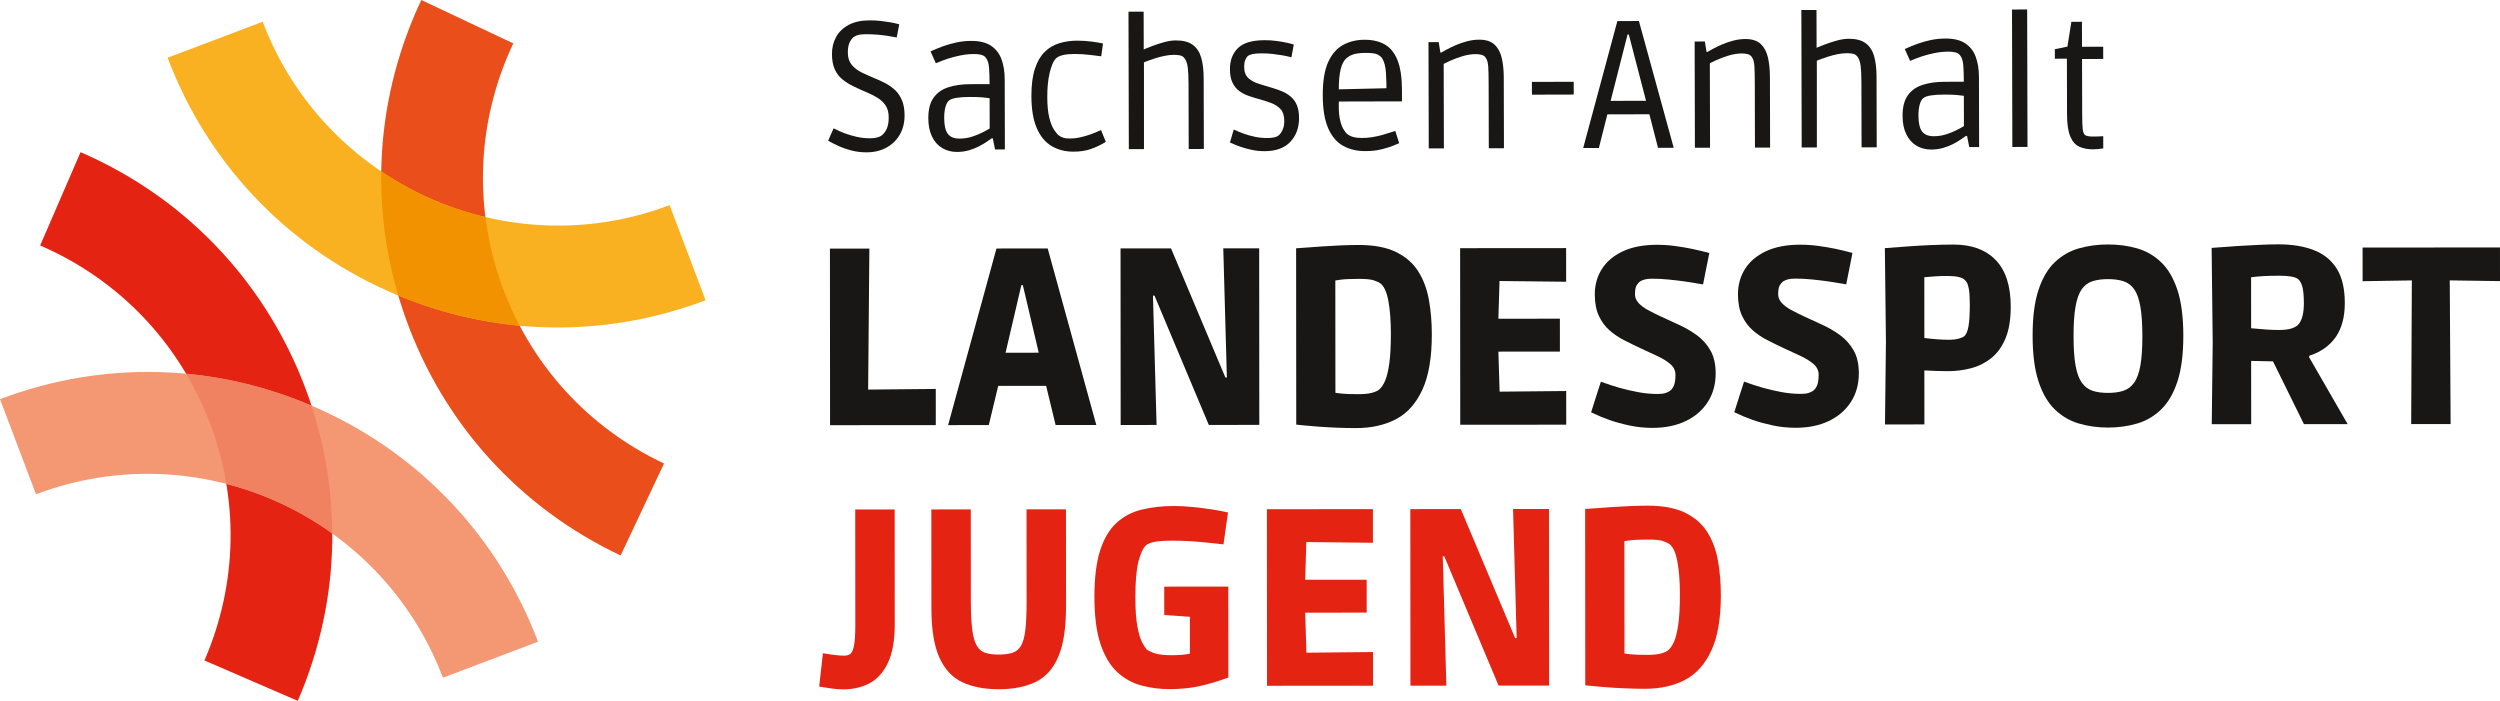
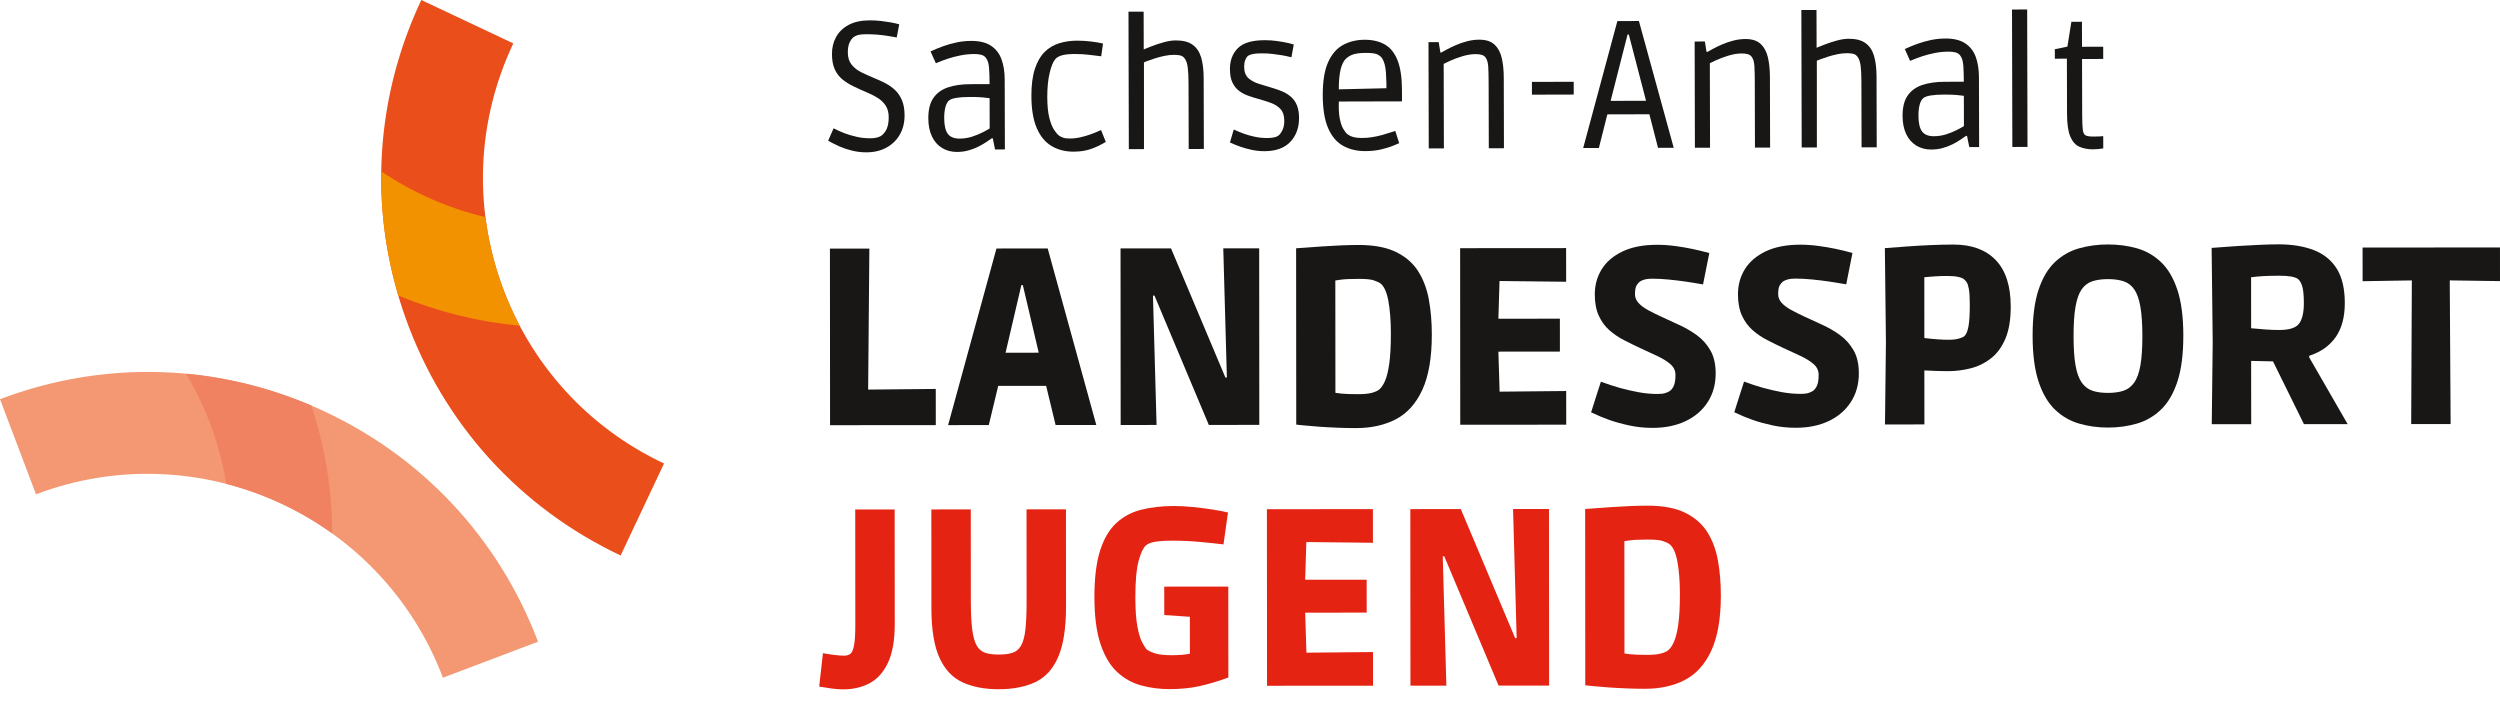
<svg xmlns="http://www.w3.org/2000/svg" version="1.1" id="Ebene_1" x="0px" y="0px" width="301.293px" height="84.466px" viewBox="0 0 301.293 84.466" enable-background="new 0 0 301.293 84.466" xml:space="preserve">
  <rect x="-22.457" y="-20.993" fill="none" width="346.155" height="126.107" />
  <g>
    <g>
      <path fill="#181716" d="M100.036,51.243l-0.014-21.28l4.752-0.003l-0.168,19.403l-2.091-2.391l10.263-0.098l0.002,4.359    L100.036,51.243z" />
      <path fill="#181716" d="M114.263,51.233l5.827-21.284l6.176-0.005l5.857,21.276l-4.904,0.004l-1.639-6.779l2.635,2.056    l-10.051,0.007l2.633-2.06l-1.631,6.781L114.263,51.233z M120.707,44.569l-1.636-2.058l8.233-0.006l-1.634,2.061l-2.884-12.258    l2.604,2.056l-4.42,0.003l2.603-2.06L120.707,44.569z" />
      <path fill="#181716" d="M135.059,51.218l-0.014-21.28l6.084-0.004l6.549,15.554h0.182l-0.434-15.559l4.328-0.003l0.015,21.28    l-6.085,0.004l-6.549-15.585h-0.182l0.435,15.59L135.059,51.218z" />
      <path fill="#181716" d="M163.454,51.592c-0.727,0-1.473-0.015-2.24-0.045c-0.767-0.029-1.498-0.069-2.194-0.119    s-1.292-0.1-1.786-0.15c-0.495-0.05-0.832-0.084-1.014-0.104l-0.016-21.25c0.303-0.021,0.736-0.052,1.302-0.092    c0.565-0.041,1.206-0.087,1.922-0.139c0.716-0.05,1.453-0.092,2.21-0.122c0.757-0.031,1.457-0.046,2.104-0.047    c1.836-0.001,3.336,0.28,4.496,0.845c1.16,0.563,2.055,1.341,2.681,2.328c0.626,0.989,1.056,2.134,1.289,3.436    s0.351,2.689,0.351,4.162c0.002,2.805-0.38,5.035-1.146,6.69s-1.829,2.837-3.19,3.544C166.859,51.236,165.27,51.59,163.454,51.592    z M163.693,47.504c0.706,0,1.261-0.056,1.665-0.167c0.403-0.111,0.695-0.247,0.877-0.409c0.242-0.202,0.469-0.54,0.682-1.015    c0.211-0.474,0.382-1.17,0.513-2.089c0.13-0.918,0.195-2.134,0.194-3.647c-0.002-1.533-0.104-2.846-0.306-3.936    c-0.203-1.09-0.536-1.796-1.001-2.119c-0.141-0.1-0.389-0.211-0.742-0.332s-0.943-0.181-1.771-0.181    c-0.989,0.001-1.721,0.032-2.194,0.093c-0.475,0.061-0.903,0.133-1.286,0.213l0.604-2.24l0.013,17.799l-0.607-2.209    c0.424,0.06,0.863,0.115,1.317,0.166S162.786,47.505,163.693,47.504z" />
      <path fill="#181716" d="M175.985,51.19l-0.014-21.28l12.773-0.01l0.004,4.056l-10.143-0.113l2.179-2.09l-0.267,8.778l-2.06-2.117    l9.536-0.007l0.002,3.966l-9.535,0.007l2.057-2.121l0.279,9.051l-2.182-2.087l10.141-0.099l0.004,4.057L175.985,51.19z" />
      <path fill="#181716" d="M199.173,51.567c-0.969,0.001-1.897-0.095-2.786-0.286c-0.888-0.19-1.68-0.407-2.376-0.648    c-0.696-0.242-1.448-0.554-2.256-0.938c0.241-0.746,0.438-1.367,0.589-1.861c0.151-0.494,0.348-1.105,0.59-1.833    c0.826,0.303,1.578,0.55,2.255,0.741c0.677,0.19,1.413,0.362,2.21,0.513c0.797,0.151,1.59,0.226,2.377,0.226    c0.383-0.001,0.686-0.036,0.908-0.106c0.222-0.07,0.393-0.146,0.514-0.229c0.223-0.141,0.398-0.363,0.529-0.666    s0.197-0.736,0.196-1.302c-0.001-0.504-0.202-0.933-0.606-1.286c-0.404-0.352-0.929-0.68-1.574-0.981    c-0.646-0.303-1.344-0.626-2.09-0.968c-0.646-0.303-1.293-0.62-1.938-0.953c-0.646-0.332-1.232-0.729-1.758-1.193    s-0.949-1.045-1.271-1.739c-0.324-0.696-0.486-1.56-0.486-2.589c-0.001-1.109,0.275-2.113,0.83-3.013    c0.555-0.897,1.391-1.615,2.511-2.15s2.507-0.804,4.162-0.805c0.726-0.001,1.458,0.05,2.194,0.149s1.418,0.216,2.044,0.347    c0.625,0.131,1.312,0.297,2.06,0.498l-0.755,3.784c-0.787-0.141-1.493-0.256-2.119-0.347c-0.626-0.09-1.292-0.17-1.999-0.24    c-0.706-0.07-1.372-0.105-1.997-0.105c-0.384,0-0.687,0.03-0.908,0.092c-0.222,0.061-0.414,0.142-0.575,0.242    c-0.141,0.102-0.277,0.258-0.408,0.47s-0.196,0.57-0.195,1.074c0,0.384,0.141,0.732,0.424,1.045s0.666,0.601,1.151,0.861    c0.484,0.263,1.009,0.525,1.574,0.786c0.687,0.323,1.408,0.655,2.165,0.998c0.758,0.343,1.469,0.756,2.135,1.239    c0.667,0.484,1.212,1.094,1.637,1.83c0.424,0.737,0.637,1.659,0.637,2.769c0.001,1.313-0.316,2.464-0.951,3.452    c-0.635,0.99-1.521,1.757-2.662,2.303C202.013,51.292,200.686,51.566,199.173,51.567z" />
      <path fill="#181716" d="M216.428,51.555c-0.969,0-1.898-0.095-2.786-0.286s-1.681-0.407-2.376-0.649    c-0.697-0.241-1.449-0.554-2.256-0.937c0.241-0.746,0.438-1.367,0.589-1.862c0.151-0.494,0.347-1.105,0.589-1.832    c0.827,0.302,1.579,0.55,2.256,0.74c0.676,0.191,1.412,0.362,2.21,0.514c0.797,0.15,1.589,0.226,2.376,0.225    c0.383,0,0.686-0.035,0.908-0.106c0.223-0.07,0.394-0.146,0.515-0.228c0.222-0.141,0.397-0.363,0.529-0.666    c0.131-0.303,0.196-0.736,0.196-1.302c-0.001-0.504-0.203-0.933-0.607-1.286c-0.404-0.353-0.928-0.68-1.574-0.982    c-0.646-0.302-1.343-0.625-2.09-0.967c-0.646-0.303-1.292-0.62-1.938-0.953c-0.646-0.332-1.231-0.729-1.757-1.194    c-0.525-0.463-0.95-1.044-1.272-1.739c-0.323-0.696-0.485-1.559-0.486-2.588c0-1.109,0.275-2.114,0.83-3.013    c0.555-0.897,1.392-1.615,2.512-2.151c1.119-0.535,2.506-0.804,4.162-0.805c0.726,0,1.457,0.05,2.193,0.15    c0.737,0.1,1.418,0.216,2.045,0.346c0.625,0.132,1.311,0.297,2.059,0.499l-0.754,3.783c-0.787-0.14-1.494-0.256-2.119-0.346    c-0.627-0.091-1.293-0.17-1.999-0.241c-0.706-0.069-1.372-0.105-1.997-0.104c-0.385,0-0.688,0.03-0.908,0.091    c-0.223,0.061-0.414,0.143-0.575,0.243c-0.142,0.102-0.278,0.258-0.409,0.47s-0.195,0.57-0.195,1.074    c0,0.384,0.142,0.732,0.424,1.045c0.283,0.313,0.667,0.6,1.152,0.861c0.484,0.263,1.008,0.524,1.574,0.786    c0.686,0.322,1.408,0.655,2.164,0.997c0.758,0.344,1.469,0.756,2.136,1.24c0.667,0.483,1.212,1.094,1.636,1.83    s0.637,1.659,0.637,2.769c0.002,1.313-0.315,2.463-0.95,3.452s-1.522,1.757-2.662,2.303S217.941,51.553,216.428,51.555z" />
      <path fill="#181716" d="M227.173,51.154l0.114-9.929l-0.129-11.321c1.069-0.082,2.023-0.153,2.86-0.214    c0.837-0.062,1.735-0.112,2.694-0.153c0.957-0.041,1.861-0.062,2.709-0.063c2.199-0.002,3.9,0.623,5.102,1.873    s1.803,3.116,1.805,5.599c0.002,1.555-0.209,2.836-0.633,3.845c-0.423,1.01-0.998,1.802-1.723,2.378    c-0.727,0.575-1.539,0.98-2.437,1.212c-0.898,0.233-1.821,0.351-2.771,0.351c-0.767,0.001-1.715-0.028-2.845-0.089l0.005,6.508    L227.173,51.154z M234.855,40.947c0.484,0,0.888-0.046,1.21-0.138c0.323-0.091,0.555-0.196,0.697-0.317    c0.221-0.222,0.383-0.625,0.482-1.211c0.101-0.585,0.15-1.442,0.15-2.573c-0.001-0.827-0.037-1.442-0.107-1.847    c-0.071-0.403-0.157-0.681-0.258-0.832c-0.102-0.151-0.203-0.268-0.303-0.349c-0.121-0.121-0.354-0.222-0.697-0.302    c-0.343-0.08-0.816-0.121-1.422-0.12c-0.465,0-0.934,0.016-1.408,0.047c-0.475,0.03-0.903,0.065-1.286,0.105l0.005,7.326    C233.049,40.878,234.028,40.948,234.855,40.947z" />
      <path fill="#181716" d="M254.053,51.529c-1.23,0-2.396-0.161-3.496-0.482s-2.069-0.886-2.907-1.693    c-0.838-0.806-1.495-1.931-1.97-3.373c-0.476-1.442-0.714-3.284-0.715-5.524c-0.002-2.24,0.233-4.076,0.707-5.51    c0.473-1.434,1.128-2.548,1.965-3.347c0.837-0.797,1.805-1.353,2.905-1.667c1.099-0.313,2.265-0.471,3.495-0.471    c1.252-0.001,2.422,0.154,3.513,0.466c1.09,0.313,2.054,0.867,2.892,1.663c0.838,0.797,1.494,1.911,1.971,3.344    c0.475,1.433,0.713,3.269,0.715,5.509s-0.234,4.082-0.707,5.525c-0.475,1.443-1.129,2.568-1.966,3.376    c-0.837,0.809-1.8,1.374-2.89,1.697S255.305,51.528,254.053,51.529z M254.051,47.351c0.727-0.001,1.347-0.086,1.861-0.259    c0.514-0.172,0.943-0.494,1.285-0.97c0.343-0.474,0.594-1.166,0.756-2.073c0.16-0.908,0.24-2.089,0.24-3.542    c-0.002-1.473-0.084-2.664-0.245-3.572c-0.163-0.908-0.409-1.599-0.743-2.073c-0.334-0.474-0.763-0.796-1.287-0.968    c-0.525-0.17-1.15-0.257-1.877-0.256c-0.727,0-1.353,0.088-1.877,0.259c-0.525,0.172-0.953,0.495-1.285,0.97    c-0.333,0.475-0.58,1.165-0.74,2.073c-0.162,0.909-0.241,2.101-0.24,3.573c0.001,1.474,0.082,2.659,0.244,3.556    c0.162,0.898,0.415,1.585,0.759,2.059c0.343,0.475,0.772,0.796,1.288,0.968C252.704,47.267,253.325,47.351,254.051,47.351z" />
      <path fill="#181716" d="M266.555,51.126l0.114-9.868l-0.129-11.382c0.121,0,0.474-0.026,1.06-0.077    c0.585-0.051,1.291-0.102,2.119-0.153c0.826-0.05,1.674-0.097,2.542-0.137c0.867-0.041,1.645-0.063,2.331-0.063    c1.635-0.001,3.053,0.23,4.254,0.693c1.2,0.463,2.124,1.209,2.771,2.237s0.971,2.411,0.972,4.146    c0.002,1.676-0.361,3.038-1.087,4.088s-1.795,1.808-3.206,2.272v0.182l4.637,8.049l-5.268,0.004l-3.729-7.565l-2.634-0.059    l0.005,7.628L266.555,51.126z M274.69,39.769c1.23-0.001,2.033-0.264,2.406-0.789c0.373-0.524,0.559-1.332,0.559-2.422    c-0.001-0.988-0.072-1.695-0.214-2.119s-0.323-0.706-0.546-0.848c-0.182-0.121-0.453-0.211-0.816-0.271s-0.818-0.091-1.363-0.09    c-0.807,0-1.463,0.017-1.967,0.047c-0.505,0.031-0.989,0.076-1.453,0.137l0.004,6.146c0.586,0.061,1.17,0.11,1.756,0.15    C273.641,39.75,274.186,39.769,274.69,39.769z" />
      <path fill="#181716" d="M290.59,51.109l0.078-17.315l-5.933,0.096l-0.003-4.056l16.559-0.012l0.002,4.056l-6.055-0.087    l0.104,17.315L290.59,51.109z" />
      <path fill="#E42313" d="M101.633,83.078c-0.445,0-0.889-0.029-1.332-0.09c-0.445-0.061-0.969-0.141-1.575-0.241l0.452-4.026    c0.303,0.06,0.721,0.126,1.256,0.196c0.534,0.069,0.963,0.104,1.287,0.104c0.322,0,0.579-0.076,0.771-0.228    c0.191-0.151,0.337-0.494,0.438-1.029c0.102-0.534,0.15-1.367,0.15-2.497l-0.01-13.864l4.752-0.004l0.01,13.804    c0.002,1.957-0.27,3.512-0.814,4.662c-0.543,1.15-1.279,1.974-2.207,2.47C103.883,82.829,102.823,83.077,101.633,83.078z" />
      <path fill="#E42313" d="M120.37,83.064c-1.715,0.002-3.178-0.28-4.389-0.844c-1.212-0.564-2.136-1.558-2.773-2.979    c-0.636-1.423-0.955-3.396-0.957-5.918l-0.008-11.927l4.752-0.003l0.008,11.079c0.002,1.413,0.057,2.548,0.17,3.405    c0.11,0.858,0.293,1.504,0.545,1.937c0.253,0.435,0.596,0.722,1.031,0.862c0.434,0.141,0.973,0.211,1.619,0.21    c0.666,0,1.215-0.07,1.649-0.213c0.433-0.141,0.776-0.424,1.028-0.848c0.252-0.425,0.428-1.064,0.529-1.923    c0.1-0.857,0.149-2.003,0.148-3.436l-0.008-11.079l4.752-0.003l0.009,11.685c0.001,2.604-0.31,4.631-0.935,6.084    c-0.625,1.454-1.542,2.469-2.752,3.045C123.579,82.774,122.106,83.063,120.37,83.064z" />
      <path fill="#E42313" d="M140.954,83.05c-1.21,0.001-2.36-0.15-3.451-0.452c-1.09-0.302-2.054-0.846-2.892-1.633    c-0.838-0.786-1.499-1.906-1.985-3.358c-0.484-1.452-0.729-3.339-0.73-5.66c-0.001-2.28,0.225-4.137,0.678-5.57    s1.103-2.543,1.949-3.331c0.848-0.787,1.861-1.328,3.042-1.622c1.181-0.293,2.486-0.44,3.919-0.441    c0.687,0,1.438,0.039,2.256,0.12c0.818,0.08,1.609,0.181,2.377,0.301c0.767,0.12,1.393,0.241,1.877,0.362l-0.543,3.844    c-0.807-0.1-1.766-0.2-2.875-0.301c-1.111-0.1-2.201-0.149-3.27-0.149c-0.929,0.001-1.641,0.048-2.134,0.139    c-0.495,0.091-0.853,0.238-1.075,0.439c-0.322,0.283-0.615,0.903-0.876,1.862c-0.263,0.959-0.392,2.418-0.391,4.375    c0.001,1.493,0.083,2.669,0.245,3.525c0.161,0.858,0.349,1.488,0.561,1.892c0.213,0.404,0.389,0.687,0.531,0.848    c0.182,0.162,0.504,0.322,0.969,0.483c0.464,0.162,1.15,0.241,2.059,0.241c0.443-0.001,0.852-0.016,1.226-0.046    c0.373-0.031,0.701-0.077,0.983-0.138l-0.004-6.568l2.121,2.269l-5.208-0.359l-0.003-3.421l7.72-0.005l0.008,10.958    c-1.271,0.466-2.441,0.813-3.511,1.046C143.457,82.932,142.266,83.049,140.954,83.05z" />
      <path fill="#E42313" d="M152.7,82.648l-0.016-21.28l12.775-0.009l0.002,4.056L155.321,65.3l2.178-2.089l-0.266,8.778l-2.061-2.118    l9.535-0.006l0.004,3.966l-9.536,0.006l2.058-2.12l0.278,9.051l-2.181-2.088l10.141-0.098l0.002,4.057L152.7,82.648z" />
      <path fill="#E42313" d="M169.983,82.636l-0.014-21.28l6.084-0.004l6.549,15.554h0.182l-0.434-15.559l4.328-0.003l0.015,21.28    l-6.085,0.004l-6.549-15.585h-0.182l0.435,15.59L169.983,82.636z" />
      <path fill="#E42313" d="M198.287,83.01c-0.726,0-1.474-0.015-2.239-0.045c-0.768-0.029-1.499-0.069-2.195-0.119    s-1.291-0.1-1.787-0.15c-0.494-0.05-0.832-0.084-1.014-0.104l-0.014-21.25c0.303-0.021,0.736-0.052,1.301-0.092    c0.564-0.041,1.206-0.087,1.922-0.139c0.717-0.05,1.453-0.092,2.21-0.122c0.757-0.031,1.458-0.046,2.104-0.047    c1.837-0.001,3.335,0.28,4.497,0.845c1.16,0.563,2.053,1.341,2.68,2.328c0.626,0.989,1.056,2.134,1.289,3.436    c0.232,1.302,0.35,2.689,0.352,4.162c0.002,2.805-0.381,5.035-1.146,6.69s-1.83,2.837-3.191,3.544S200.103,83.008,198.287,83.01z     M198.526,78.922c0.707,0,1.262-0.055,1.665-0.167c0.403-0.111,0.696-0.247,0.878-0.409c0.242-0.202,0.469-0.54,0.68-1.015    c0.212-0.474,0.383-1.17,0.514-2.089c0.131-0.918,0.195-2.134,0.194-3.647c-0.001-1.533-0.104-2.846-0.306-3.936    c-0.203-1.09-0.537-1.796-1-2.118c-0.143-0.101-0.389-0.212-0.742-0.333s-0.943-0.181-1.771-0.181    c-0.988,0.001-1.721,0.032-2.194,0.093c-0.475,0.061-0.903,0.133-1.286,0.213l0.604-2.24l0.013,17.799l-0.606-2.209    c0.424,0.061,0.862,0.115,1.316,0.166S197.618,78.923,198.526,78.922z" />
    </g>
    <g>
      <path fill="#181716" d="M104.43,18.359c-0.602,0.002-1.181-0.066-1.738-0.204s-1.053-0.302-1.486-0.492    c-0.433-0.189-0.899-0.423-1.398-0.699c0.131-0.31,0.241-0.563,0.328-0.761c0.088-0.197,0.196-0.444,0.328-0.737    c0.484,0.248,0.933,0.449,1.344,0.602c0.411,0.153,0.88,0.292,1.409,0.414c0.528,0.124,1.078,0.185,1.65,0.184    c0.366-0.001,0.656-0.035,0.868-0.102c0.213-0.066,0.363-0.129,0.451-0.188c0.293-0.206,0.519-0.489,0.68-0.849    c0.16-0.359,0.24-0.826,0.238-1.398c-0.001-0.558-0.12-1.019-0.355-1.385c-0.235-0.365-0.548-0.673-0.937-0.921    c-0.39-0.249-0.813-0.468-1.268-0.657c-0.587-0.248-1.138-0.496-1.651-0.744c-0.515-0.248-0.97-0.533-1.366-0.855    c-0.396-0.321-0.705-0.728-0.927-1.218c-0.221-0.491-0.333-1.103-0.335-1.836c-0.002-0.763,0.165-1.449,0.502-2.06    c0.335-0.609,0.84-1.094,1.514-1.455c0.674-0.36,1.51-0.542,2.507-0.545c0.484-0.001,0.938,0.023,1.364,0.073    c0.425,0.051,0.807,0.105,1.145,0.162c0.337,0.059,0.696,0.138,1.078,0.239l-0.304,1.585c-0.411-0.072-0.793-0.137-1.145-0.194    c-0.353-0.058-0.748-0.104-1.188-0.141c-0.44-0.035-0.888-0.053-1.342-0.052c-0.367,0.001-0.657,0.023-0.869,0.067    c-0.213,0.045-0.399,0.119-0.561,0.223c-0.19,0.103-0.37,0.313-0.537,0.628c-0.168,0.316-0.252,0.745-0.25,1.288    c0.001,0.602,0.157,1.092,0.466,1.473s0.713,0.691,1.212,0.932s1.028,0.478,1.586,0.712c0.44,0.174,0.873,0.374,1.3,0.601    c0.426,0.227,0.807,0.501,1.146,0.822c0.338,0.322,0.61,0.729,0.817,1.219c0.206,0.492,0.311,1.089,0.312,1.793    c0.003,0.895-0.19,1.676-0.577,2.344c-0.387,0.669-0.925,1.19-1.612,1.566C106.139,18.168,105.339,18.357,104.43,18.359z" />
      <path fill="#181716" d="M115.342,18.311c-0.675,0.001-1.272-0.155-1.794-0.469c-0.522-0.313-0.93-0.774-1.225-1.384    c-0.295-0.607-0.443-1.344-0.445-2.21c-0.003-1.041,0.204-1.858,0.621-2.454c0.416-0.595,1.006-1.018,1.768-1.27    c0.762-0.25,1.648-0.378,2.661-0.38l2.332-0.006c-0.002-0.733-0.021-1.375-0.06-1.925s-0.16-0.957-0.366-1.221    c-0.147-0.205-0.35-0.336-0.605-0.395c-0.258-0.058-0.525-0.086-0.804-0.086c-0.572,0.002-1.133,0.058-1.683,0.17    c-0.55,0.11-1.048,0.24-1.495,0.388c-0.447,0.148-0.934,0.333-1.462,0.554l-0.641-1.428c0.556-0.251,1.068-0.461,1.538-0.631    c0.469-0.17,0.992-0.318,1.571-0.444s1.177-0.189,1.793-0.191c0.997-0.002,1.79,0.19,2.377,0.577    c0.588,0.388,1.011,0.93,1.27,1.625c0.258,0.696,0.389,1.514,0.391,2.452l0.021,8.426l-1.188,0.003l-0.268-1.341h-0.132    c-0.146,0.104-0.355,0.246-0.626,0.431c-0.271,0.185-0.586,0.368-0.944,0.552c-0.359,0.185-0.758,0.34-1.198,0.465    C116.31,18.246,115.84,18.31,115.342,18.311z M115.646,16.704c0.528-0.001,1.03-0.08,1.507-0.234    c0.476-0.155,0.901-0.328,1.274-0.521c0.374-0.191,0.655-0.346,0.846-0.464l-0.009-3.651c-0.19-0.029-0.477-0.062-0.858-0.098    c-0.382-0.035-0.88-0.053-1.496-0.051c-1.364,0.003-2.207,0.145-2.529,0.424c-0.189,0.147-0.336,0.408-0.438,0.782    c-0.102,0.375-0.152,0.826-0.15,1.354c0.002,0.866,0.146,1.492,0.433,1.88C114.512,16.512,114.986,16.706,115.646,16.704z" />
      <path fill="#181716" d="M129.377,18.277c-0.997,0.002-1.878-0.224-2.642-0.677c-0.764-0.452-1.359-1.173-1.787-2.162    c-0.428-0.988-0.644-2.283-0.647-3.882c-0.003-1.305,0.138-2.391,0.421-3.257c0.284-0.866,0.675-1.545,1.172-2.038    c0.498-0.492,1.084-0.841,1.758-1.049c0.674-0.207,1.393-0.312,2.155-0.313c0.557-0.001,1.125,0.035,1.705,0.105    c0.579,0.073,1.053,0.151,1.42,0.239l-0.217,1.54c-0.278-0.028-0.719-0.082-1.32-0.162c-0.602-0.078-1.247-0.117-1.937-0.116    c-0.543,0.002-1,0.047-1.374,0.137c-0.374,0.089-0.663,0.235-0.868,0.441c-0.278,0.31-0.515,0.87-0.711,1.686    c-0.195,0.813-0.292,1.785-0.29,2.914c0.003,1.042,0.086,1.882,0.248,2.52c0.163,0.637,0.355,1.121,0.576,1.45    c0.221,0.33,0.419,0.56,0.596,0.691c0.117,0.089,0.275,0.168,0.474,0.241s0.48,0.109,0.847,0.108    c0.426-0.001,0.858-0.055,1.298-0.158s0.843-0.222,1.209-0.354s0.776-0.303,1.23-0.509l0.576,1.429    c-0.645,0.383-1.26,0.674-1.846,0.873C130.836,18.173,130.155,18.275,129.377,18.277z" />
      <path fill="#181716" d="M136.043,17.974l-0.041-16.566l1.826-0.005l0.013,5.17l-0.463-0.417c0.396-0.177,0.85-0.364,1.362-0.563    s1.029-0.369,1.55-0.51s0.993-0.211,1.418-0.212c0.865-0.003,1.541,0.172,2.025,0.522c0.485,0.351,0.827,0.863,1.027,1.537    c0.199,0.674,0.301,1.511,0.303,2.508l0.021,8.514l-1.826,0.005l-0.02-7.876c-0.002-0.821-0.033-1.467-0.093-1.936    c-0.06-0.47-0.178-0.829-0.354-1.077c-0.147-0.206-0.327-0.333-0.54-0.385c-0.213-0.05-0.474-0.075-0.781-0.074    c-0.352,0.001-0.726,0.042-1.121,0.123c-0.396,0.082-0.781,0.183-1.155,0.301c-0.373,0.118-0.703,0.232-0.988,0.343    c-0.286,0.11-0.487,0.203-0.604,0.276l0.263-0.419l0.004,10.736L136.043,17.974z" />
      <path fill="#181716" d="M152.412,18.22c-0.543,0.001-1.063-0.053-1.562-0.161c-0.5-0.109-0.947-0.232-1.344-0.371    s-0.822-0.31-1.277-0.514l0.458-1.563c0.455,0.205,0.874,0.376,1.256,0.514c0.382,0.139,0.814,0.259,1.299,0.36    c0.484,0.101,0.982,0.151,1.496,0.15c0.293-0.001,0.564-0.026,0.814-0.079c0.249-0.052,0.446-0.144,0.593-0.277    c0.161-0.146,0.308-0.366,0.438-0.66c0.132-0.294,0.196-0.646,0.195-1.057c-0.001-0.616-0.149-1.085-0.443-1.407    c-0.295-0.321-0.676-0.569-1.146-0.745c-0.471-0.175-0.969-0.335-1.497-0.479c-0.427-0.116-0.845-0.247-1.255-0.394    c-0.412-0.146-0.782-0.342-1.113-0.592c-0.33-0.248-0.595-0.581-0.794-0.999c-0.199-0.417-0.3-0.956-0.301-1.616    c-0.003-1.041,0.313-1.882,0.95-2.521c0.637-0.641,1.71-0.961,3.221-0.965c0.514-0.002,1.005,0.03,1.475,0.095    c0.469,0.065,0.884,0.138,1.243,0.217c0.359,0.08,0.628,0.149,0.804,0.208l-0.282,1.54c-0.396-0.101-0.763-0.181-1.101-0.239    c-0.338-0.058-0.719-0.111-1.145-0.162s-0.873-0.075-1.342-0.073c-0.44,0.001-0.792,0.027-1.056,0.079    c-0.264,0.053-0.462,0.129-0.594,0.232c-0.132,0.103-0.241,0.268-0.329,0.496c-0.087,0.228-0.13,0.495-0.13,0.803    c0.002,0.616,0.175,1.077,0.521,1.386c0.346,0.307,0.786,0.54,1.322,0.7c0.535,0.16,1.089,0.327,1.661,0.502    c0.396,0.116,0.778,0.255,1.146,0.415s0.701,0.372,1.003,0.636c0.301,0.263,0.536,0.6,0.706,1.01    c0.17,0.411,0.255,0.916,0.257,1.518c0.003,1.188-0.351,2.153-1.06,2.896C154.791,17.844,153.761,18.216,152.412,18.22z" />
      <path fill="#181716" d="M164.534,18.211c-1.013,0.003-1.903-0.211-2.675-0.642c-0.771-0.431-1.37-1.142-1.798-2.129    c-0.428-0.989-0.644-2.306-0.647-3.948c-0.005-1.716,0.216-3.059,0.661-4.028c0.444-0.969,1.048-1.655,1.81-2.061    s1.619-0.609,2.572-0.612c0.953-0.002,1.764,0.188,2.433,0.566c0.668,0.381,1.18,1.013,1.534,1.9    c0.354,0.887,0.532,2.077,0.536,3.573l0.003,1.386l-8.447,0.021l0.857-0.332c-0.057,0.968-0.029,1.741,0.082,2.321    c0.111,0.579,0.252,1.007,0.422,1.285c0.169,0.279,0.313,0.477,0.43,0.594c0.206,0.175,0.455,0.307,0.749,0.394    s0.653,0.13,1.079,0.129c0.425-0.001,0.843-0.034,1.253-0.102c0.411-0.067,0.792-0.148,1.144-0.245    c0.352-0.096,0.667-0.191,0.945-0.288c0.278-0.096,0.506-0.166,0.682-0.211l0.466,1.474c-0.132,0.059-0.389,0.166-0.77,0.32    c-0.381,0.155-0.854,0.299-1.418,0.434C165.872,18.143,165.238,18.21,164.534,18.211z M161.372,11.576l-0.86-0.79l7.414-0.172    l-0.834,0.816c0.012-1.041-0.009-1.937-0.062-2.685c-0.054-0.748-0.205-1.318-0.456-1.715c-0.103-0.161-0.279-0.311-0.528-0.45    c-0.25-0.138-0.734-0.207-1.453-0.205c-0.748,0.002-1.309,0.084-1.683,0.246c-0.373,0.163-0.662,0.376-0.866,0.641    C161.501,7.982,161.278,9.419,161.372,11.576z" />
      <path fill="#181716" d="M172.189,17.885l-0.031-12.804l1.232-0.003l0.2,1.254l0.11-0.001c0.132-0.073,0.352-0.195,0.659-0.364    s0.674-0.347,1.099-0.531c0.425-0.184,0.879-0.339,1.363-0.466c0.483-0.125,0.967-0.188,1.451-0.189    c0.807-0.002,1.423,0.197,1.85,0.6c0.426,0.403,0.717,0.948,0.873,1.638c0.155,0.689,0.234,1.466,0.236,2.331l0.021,8.514    l-1.826,0.005l-0.02-7.876c-0.002-0.865-0.019-1.525-0.049-1.98c-0.031-0.454-0.127-0.799-0.289-1.032    c-0.118-0.19-0.286-0.314-0.507-0.373c-0.22-0.058-0.454-0.087-0.704-0.086c-0.527,0.001-1.066,0.087-1.616,0.257    c-0.55,0.169-1.029,0.347-1.439,0.531s-0.682,0.313-0.813,0.388l0.025,10.186L172.189,17.885z" />
      <path fill="#181716" d="M184.625,11.409l-0.004-1.54l5.038-0.013l0.004,1.54L184.625,11.409z" />
      <path fill="#181716" d="M190.801,17.839l4.12-15.3l2.596-0.006l4.196,15.279l-1.893,0.005l-1.177-4.573l0.926,0.525l-6.601,0.017    l0.879-0.53l-1.155,4.579L190.801,17.839z M193.891,13.014l-0.618-0.856l5.94-0.015l-0.614,0.859l-2.51-9.651l1.036,0.812    l-1.804,0.004l1.032-0.816L193.891,13.014z" />
      <path fill="#181716" d="M204.265,17.807l-0.031-12.804L205.466,5l0.2,1.253h0.11c0.132-0.074,0.352-0.195,0.659-0.365    c0.308-0.169,0.674-0.347,1.099-0.531c0.425-0.184,0.879-0.339,1.363-0.465c0.483-0.125,0.967-0.188,1.451-0.19    c0.807-0.002,1.423,0.198,1.85,0.601c0.426,0.403,0.717,0.948,0.873,1.638c0.155,0.688,0.234,1.466,0.236,2.331l0.021,8.514    l-1.826,0.005l-0.02-7.876c-0.002-0.865-0.019-1.525-0.049-1.98c-0.031-0.454-0.127-0.799-0.289-1.033    c-0.118-0.189-0.286-0.314-0.507-0.372c-0.22-0.059-0.454-0.087-0.704-0.087c-0.527,0.002-1.066,0.087-1.616,0.257    s-1.029,0.348-1.439,0.531c-0.41,0.185-0.682,0.314-0.813,0.388l0.025,10.186L204.265,17.807z" />
      <path fill="#181716" d="M217.135,17.775l-0.04-16.566l1.825-0.004l0.013,5.17l-0.463-0.417c0.396-0.177,0.85-0.364,1.363-0.563    c0.513-0.2,1.029-0.369,1.549-0.51c0.521-0.142,0.993-0.212,1.419-0.213c0.865-0.002,1.54,0.172,2.025,0.523    c0.485,0.351,0.827,0.863,1.027,1.536c0.199,0.675,0.3,1.512,0.303,2.509l0.021,8.514l-1.826,0.004l-0.02-7.876    c-0.002-0.821-0.032-1.467-0.092-1.935c-0.061-0.47-0.179-0.829-0.355-1.078c-0.147-0.205-0.327-0.333-0.54-0.384    s-0.473-0.075-0.78-0.074c-0.353,0.001-0.727,0.042-1.122,0.123c-0.396,0.082-0.781,0.182-1.154,0.3    c-0.374,0.118-0.703,0.232-0.989,0.344c-0.286,0.11-0.487,0.202-0.604,0.275l0.263-0.418l0.005,10.736L217.135,17.775z" />
      <path fill="#181716" d="M232.756,18.023c-0.675,0.002-1.272-0.155-1.794-0.468c-0.522-0.314-0.93-0.775-1.225-1.384    s-0.443-1.344-0.445-2.21c-0.003-1.041,0.204-1.859,0.621-2.455c0.416-0.595,1.006-1.017,1.768-1.269    c0.762-0.251,1.648-0.378,2.661-0.381l2.332-0.006c-0.002-0.733-0.021-1.375-0.06-1.925c-0.038-0.549-0.16-0.956-0.366-1.221    c-0.147-0.204-0.35-0.336-0.605-0.394c-0.258-0.058-0.525-0.087-0.804-0.086c-0.572,0.001-1.133,0.058-1.683,0.169    s-1.048,0.241-1.495,0.389s-0.934,0.332-1.462,0.554l-0.641-1.429c0.556-0.25,1.068-0.461,1.538-0.631    c0.469-0.17,0.992-0.317,1.571-0.444c0.579-0.125,1.177-0.189,1.793-0.19c0.997-0.003,1.79,0.189,2.377,0.577    c0.588,0.387,1.011,0.929,1.27,1.625c0.258,0.695,0.389,1.514,0.391,2.452l0.021,8.426l-1.188,0.003l-0.268-1.342l-0.132,0.001    c-0.146,0.103-0.355,0.246-0.626,0.43c-0.271,0.185-0.586,0.369-0.944,0.553c-0.359,0.185-0.758,0.34-1.198,0.465    C233.724,17.958,233.254,18.022,232.756,18.023z M233.06,16.416c0.528-0.001,1.03-0.079,1.507-0.233    c0.476-0.156,0.901-0.329,1.274-0.521c0.374-0.19,0.655-0.345,0.846-0.464l-0.009-3.651c-0.19-0.028-0.477-0.061-0.858-0.098    c-0.382-0.035-0.88-0.052-1.496-0.051c-1.364,0.004-2.207,0.146-2.529,0.425c-0.189,0.146-0.336,0.407-0.438,0.782    c-0.102,0.374-0.152,0.825-0.15,1.353c0.002,0.866,0.146,1.493,0.433,1.88C231.926,16.224,232.4,16.417,233.06,16.416z" />
      <path fill="#181716" d="M242.523,17.713l-0.041-16.566l1.826-0.005l0.041,16.566L242.523,17.713z" />
      <path fill="#181716" d="M252.247,17.997c-0.631,0.002-1.181-0.104-1.65-0.314s-0.834-0.62-1.092-1.229    c-0.258-0.607-0.389-1.513-0.392-2.716l-0.017-6.666l-1.451,0.004l-0.003-1.144l1.517-0.313l0.477-2.993l1.276-0.003l0.007,3.015    l2.552-0.007l0.004,1.474l-2.552,0.007l0.017,6.754c0.002,0.807,0.025,1.394,0.07,1.759c0.045,0.367,0.159,0.598,0.343,0.693    c0.184,0.095,0.495,0.141,0.936,0.14c0.234,0,0.439-0.004,0.616-0.012c0.176-0.008,0.366-0.019,0.571-0.035l0.004,1.475    C253.039,17.958,252.628,17.996,252.247,17.997z" />
    </g>
  </g>
  <g>
-     <path fill="#E42313" d="M4.84,29.583l4.868-11.246c12.327,5.335,21.84,15.152,26.784,27.643   c4.946,12.492,4.729,26.159-0.606,38.486L24.64,79.598c4.037-9.325,4.199-19.667,0.459-29.107   C21.359,41.044,14.164,33.619,4.84,29.583" />
    <g>
      <path fill="#F39872" d="M0,48.109c12.563-4.757,26.227-4.335,38.473,1.186c12.247,5.52,21.611,15.478,26.368,28.041L53.38,81.674    C45.953,62.06,23.954,52.143,4.339,59.571L0,48.109z" />
    </g>
    <path fill="#F08262" d="M37.54,48.886c-4.877-2.084-9.964-3.37-15.109-3.85c1.021,1.727,1.92,3.541,2.673,5.442   c1.013,2.558,1.73,5.183,2.171,7.835c4.583,1.185,8.918,3.208,12.766,5.973C40.019,59.103,39.189,53.918,37.54,48.886z" />
    <path fill="#E94E1B" d="M46.689,30.031C44.916,19.901,46.298,9.493,50.776,0L61.86,5.231c-4.335,9.188-4.836,19.515-1.403,29.078   c3.432,9.563,10.38,17.217,19.569,21.552l-5.231,11.084C62.646,61.21,53.458,51.09,48.922,38.446   C47.929,35.682,47.186,32.866,46.689,30.031" />
-     <path fill="#F9B122" d="M20.198,6.958l11.461-4.34c7.426,19.614,29.426,29.531,49.04,22.104l4.34,11.462   C72.476,40.94,58.813,40.519,46.566,35C34.319,29.479,24.955,19.522,20.198,6.958" />
    <path fill="#F39200" d="M60.454,34.318c-0.958-2.669-1.599-5.399-1.946-8.147c-4.484-1.064-8.742-2.941-12.561-5.515   c-0.049,3.131,0.194,6.271,0.739,9.384c0.328,1.871,0.774,3.731,1.317,5.576c4.73,1.962,9.651,3.178,14.626,3.639   C61.798,37.675,61.067,36.029,60.454,34.318z" />
  </g>
  <g>
</g>
  <g>
</g>
  <g>
</g>
  <g>
</g>
  <g>
</g>
  <g>
</g>
</svg>